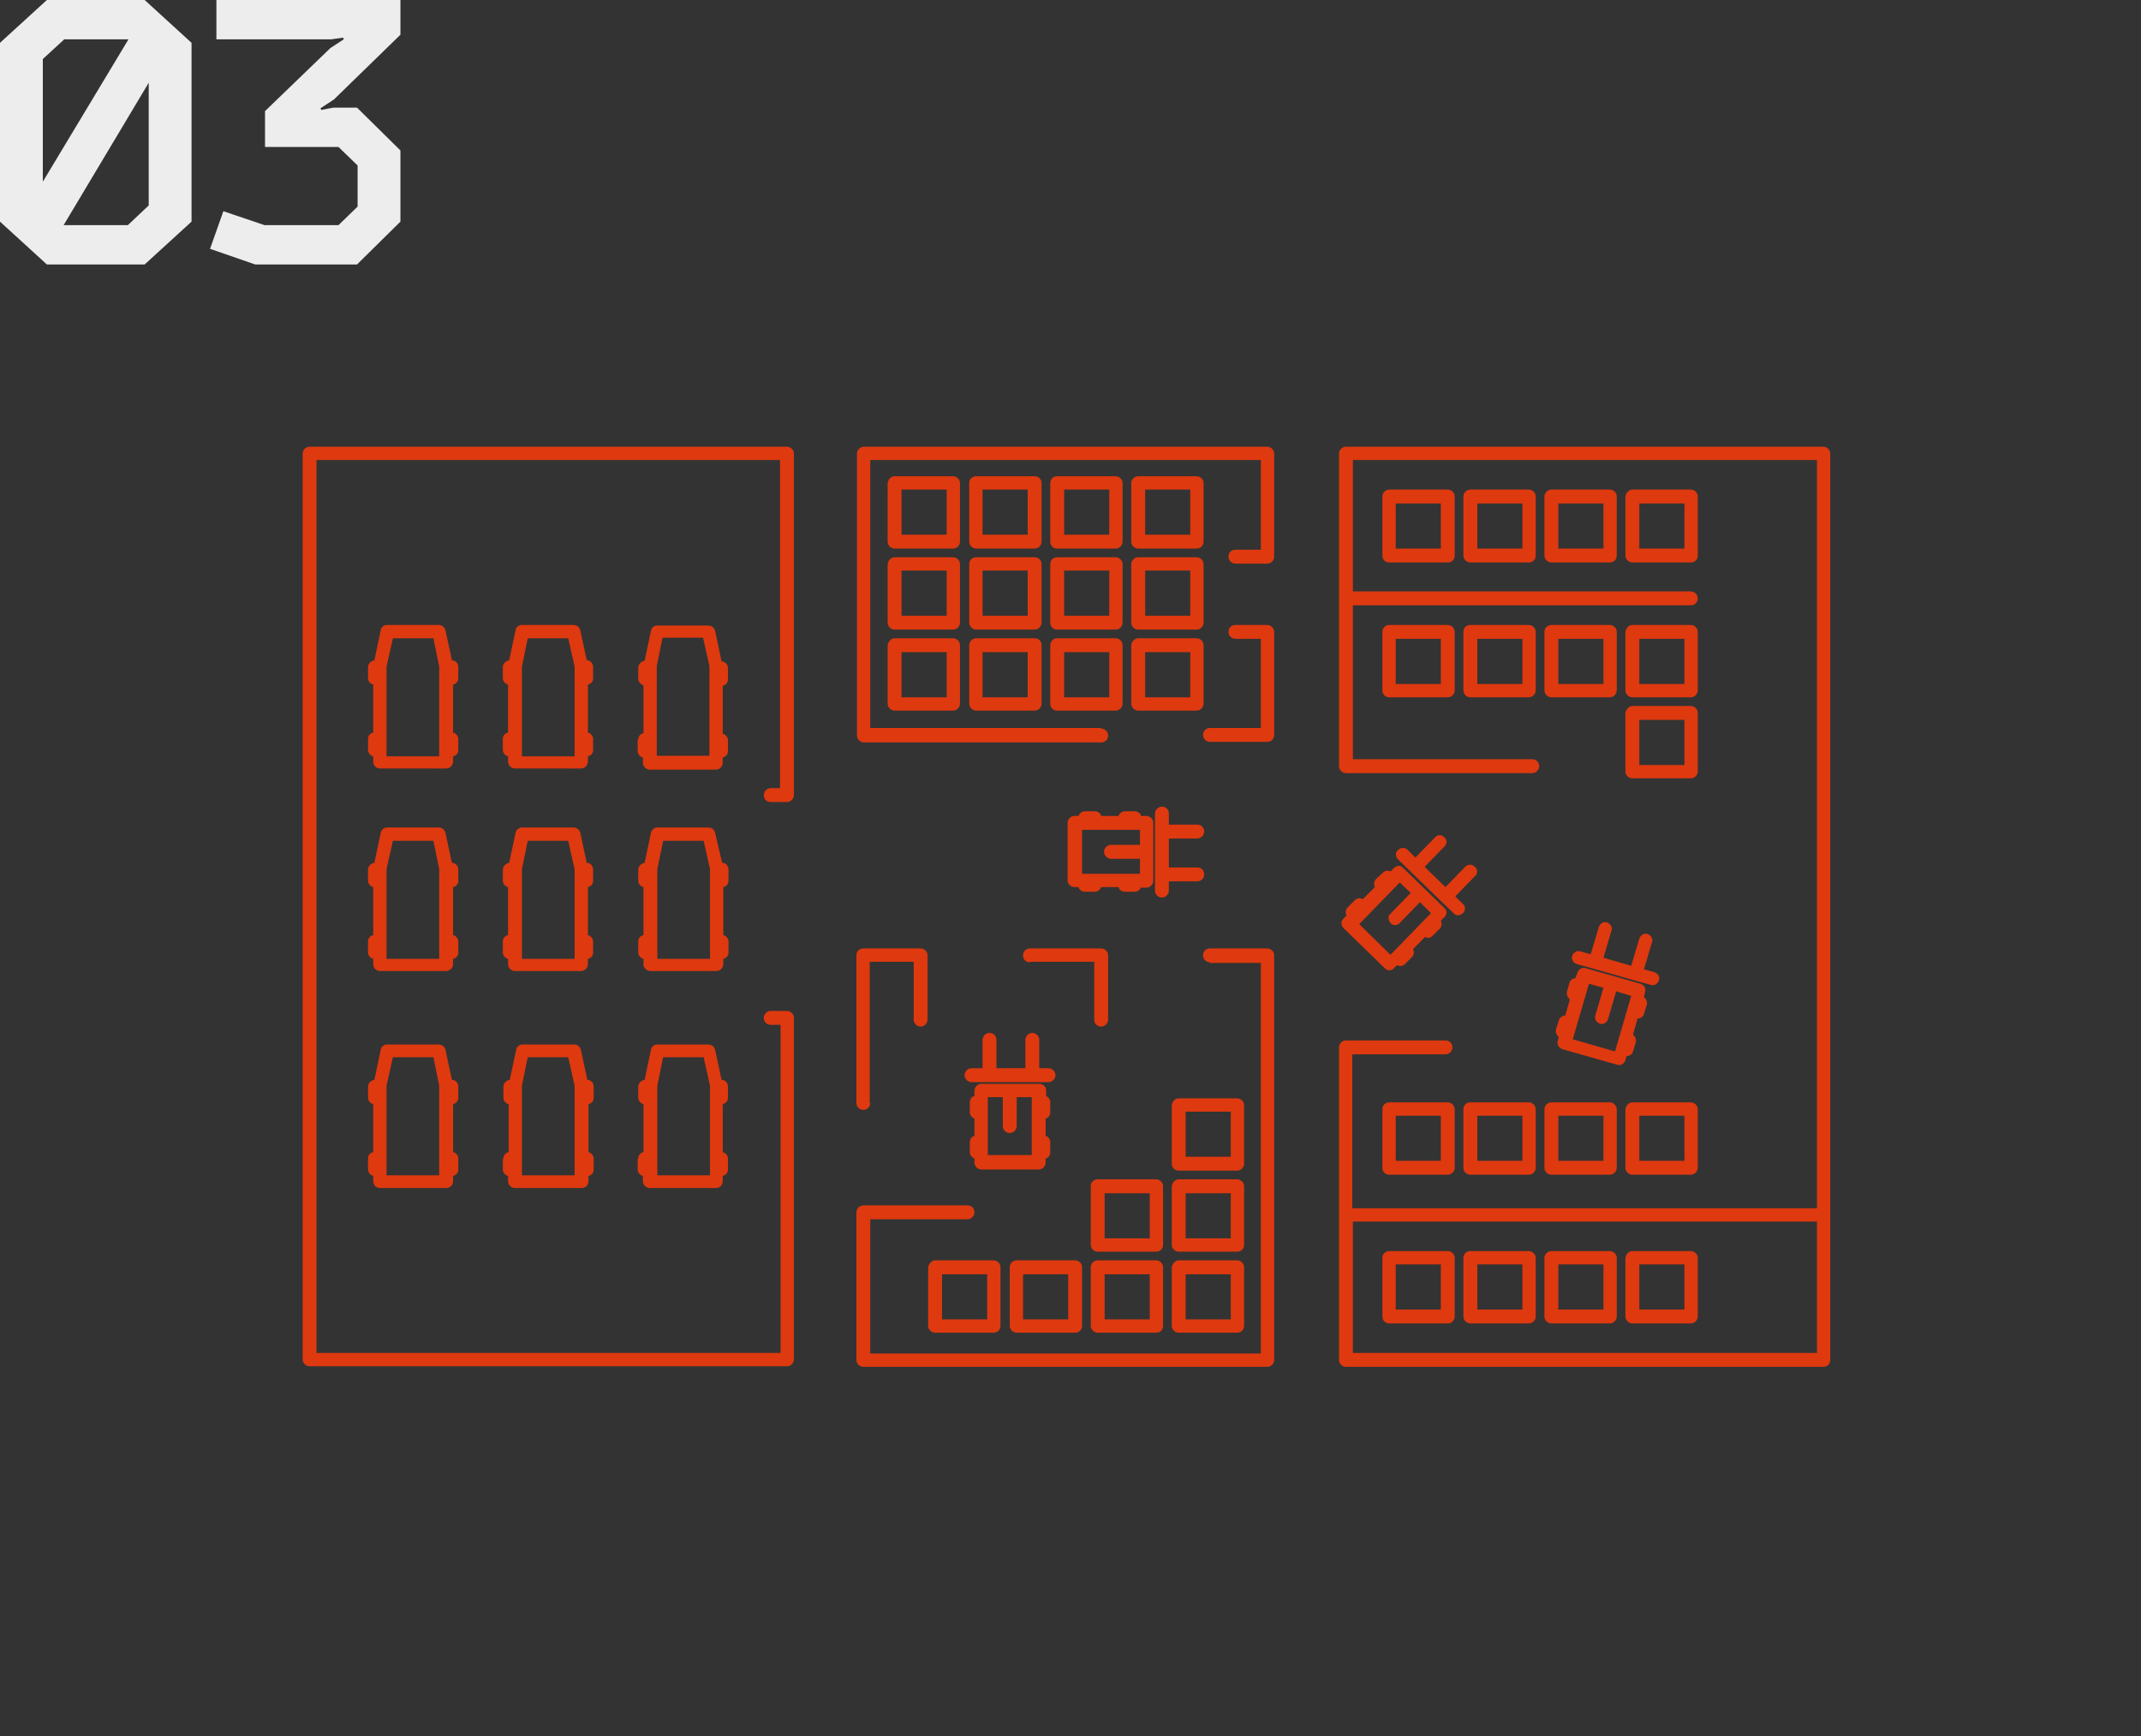
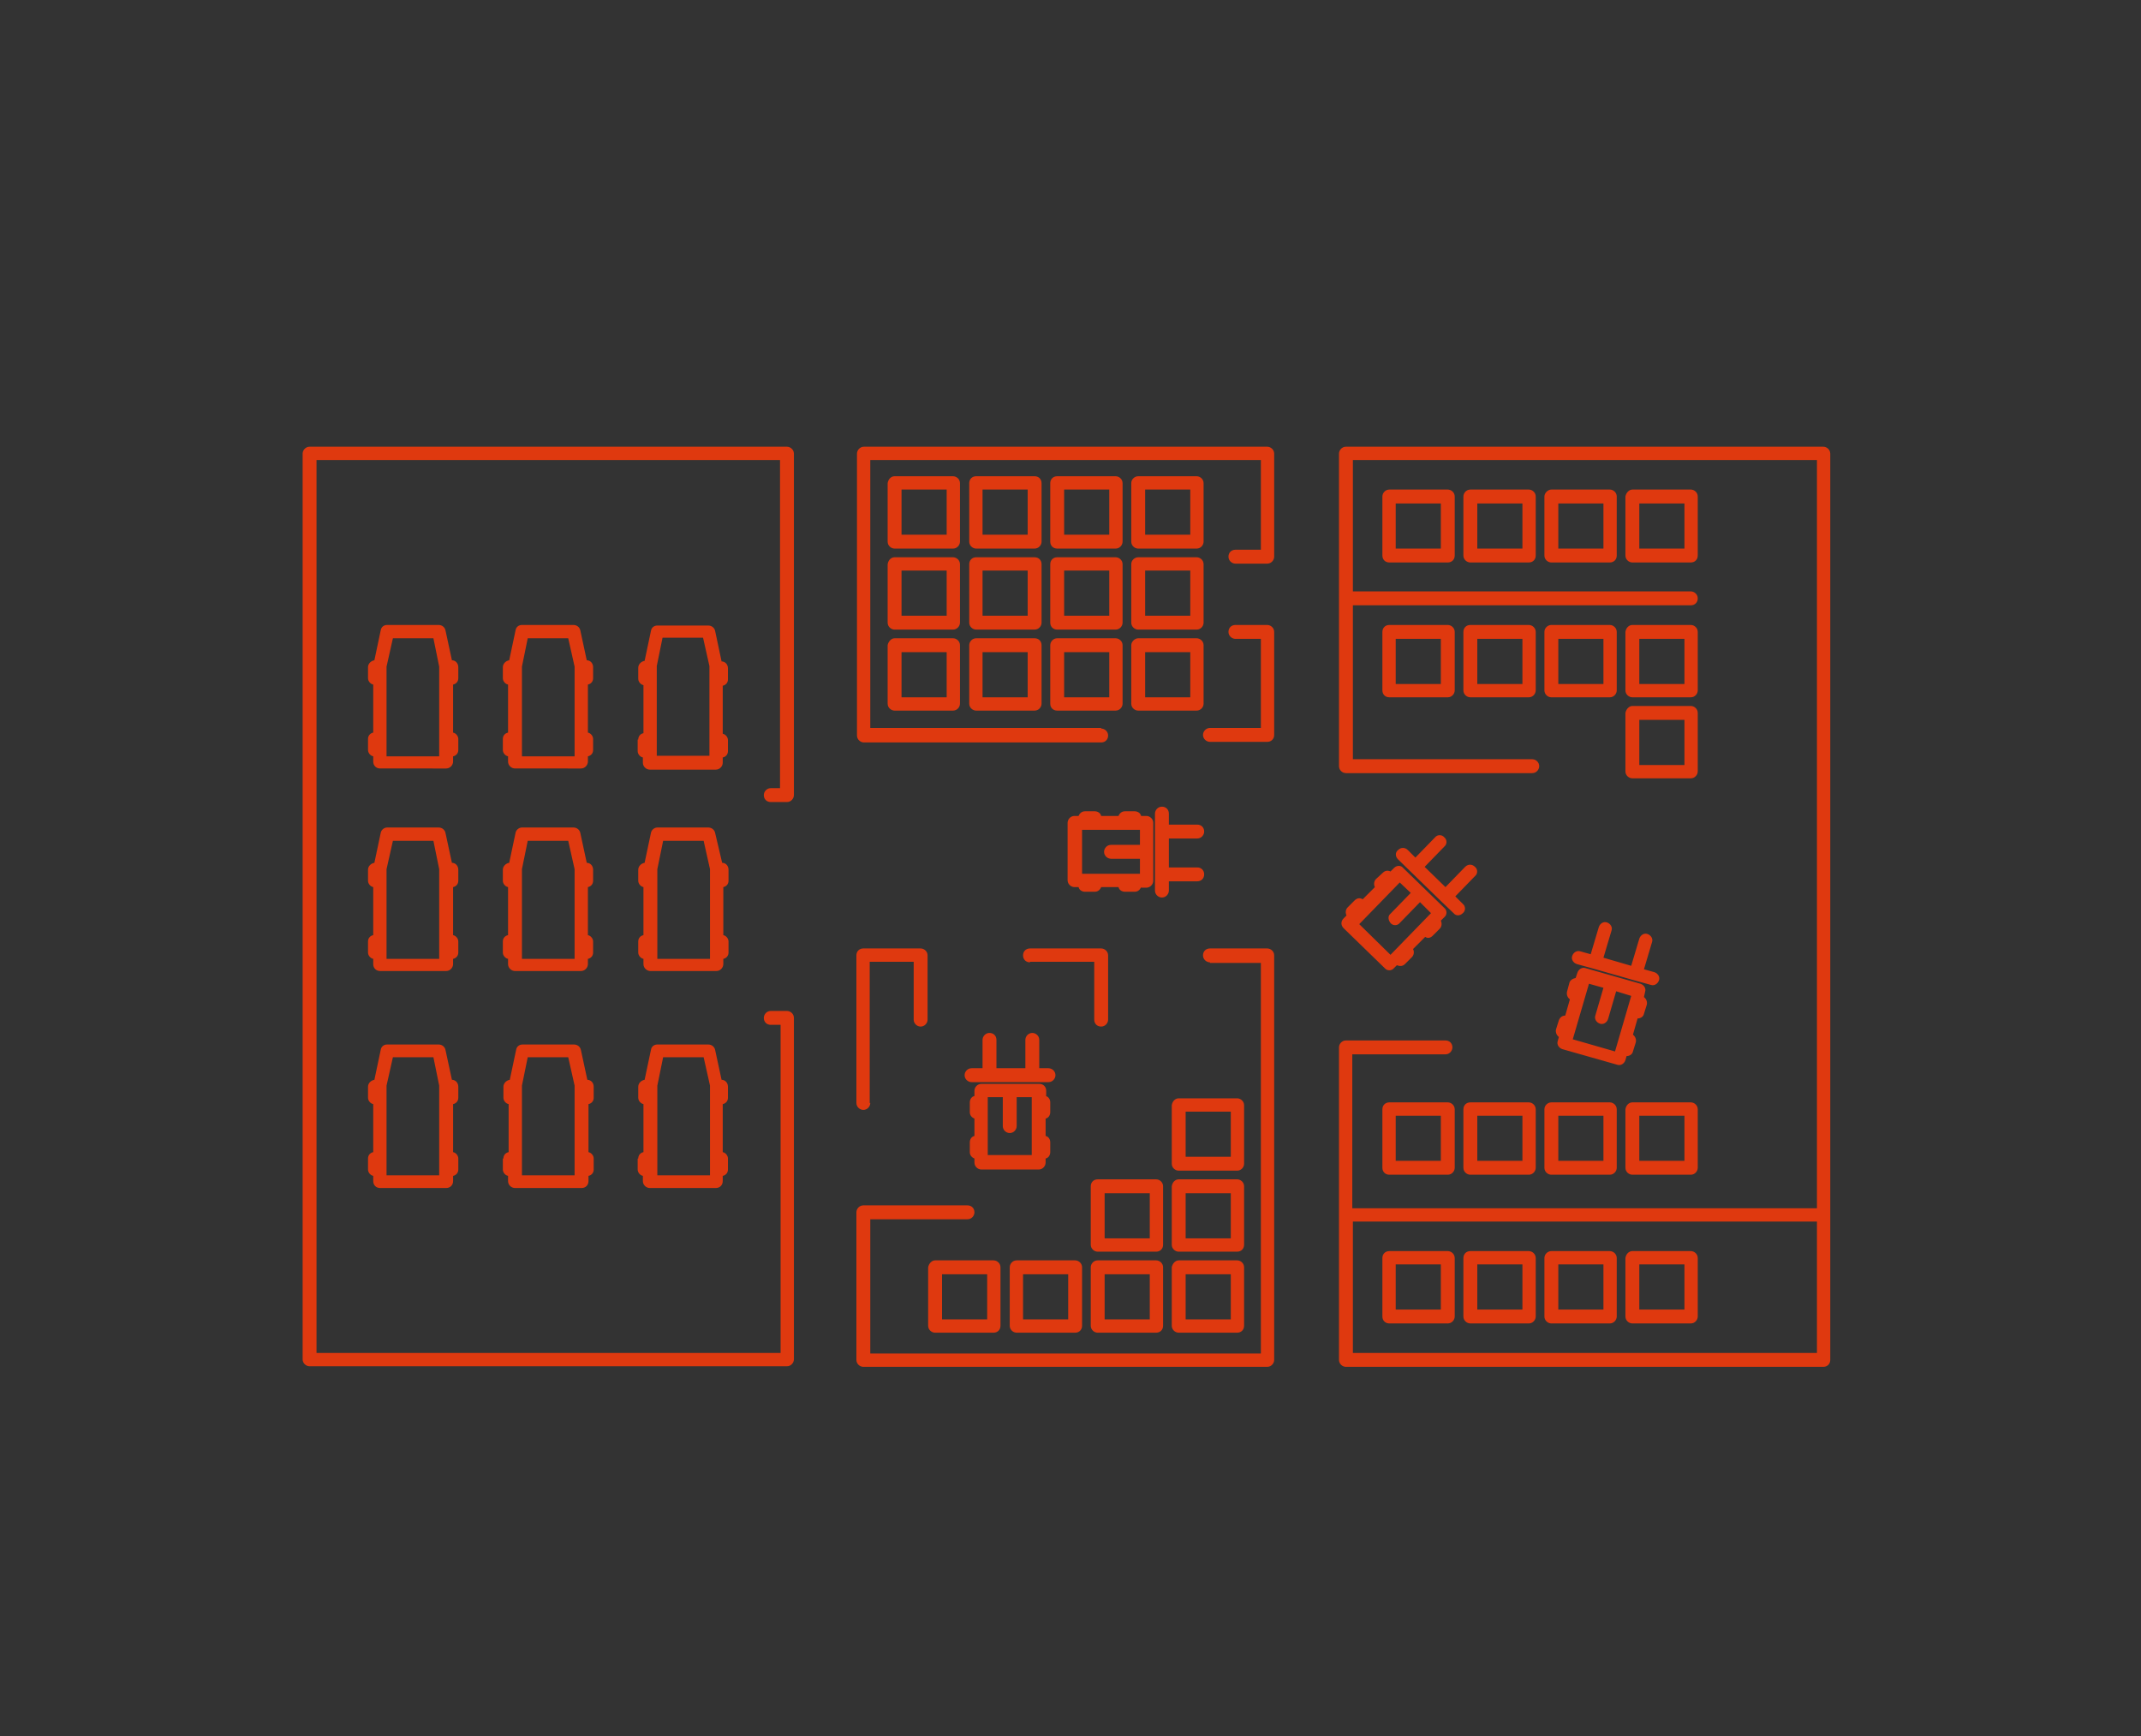
<svg xmlns="http://www.w3.org/2000/svg" version="1.1" id="Слой_1" x="0px" y="0px" viewBox="0 0 370 300" style="enable-background:new 0 0 370 300;" xml:space="preserve">
  <rect x="0" y="0" width="370" height="300" fill="#333333" stroke="none" />
  <style type="text/css">
	.st0{fill:#EDEDED;}
	.st1{fill:#DF390F;}
</style>
  <g id="Слой_x0020_1">
-     <path class="st0" d="M8.1,0L0,7.4v30.9l8.1,7.4H25l8.1-7.4V7.4L25,0H8.1z M22.1,38.9H11l14.7-24.6v21.2L22.1,38.9z M7.4,10.2   l3.7-3.4h11.1L7.4,31.4V10.2z M57.6,18.6L55.5,19l-0.1-0.3l2.3-1.5L69.2,6V0H37.4v6.8h19.8l2.1-0.3l0.1,0.3l-2.3,1.5L45.8,19.2v6.2   h12.7l3.3,3.2v7.1l-3.3,3.2H45.7l-7.1-2.4L36.3,43l7.8,2.7h17.6l7.5-7.4V26l-7.5-7.4H57.6z" />
    <path class="st1" d="M110.3,127.8c0-0.6,0.4-1,0.9-1.1v-8.3c-0.5-0.1-0.9-0.6-0.9-1.1v-1.9c0-0.6,0.5-1.1,1.1-1.2l1.1-5.2   c0.1-0.6,0.6-0.9,1.1-0.9l0,0h8.8c0.6,0,1.1,0.4,1.2,1l1.1,5.2c0.6,0,1.1,0.5,1.1,1.2v1.9c0,0.6-0.4,1-0.9,1.1v8.3   c0.5,0.1,0.9,0.6,0.9,1.1v1.9c0,0.6-0.4,1-0.9,1.1v0.9c0,0.6-0.5,1.2-1.2,1.2h-11.4c-0.6,0-1.2-0.5-1.2-1.2v-0.9   c-0.5-0.1-0.9-0.6-0.9-1.1V127.8L110.3,127.8z M233.8,208.8H314V79.5h-80.2v22.7h58.4c0.6,0,1.2,0.5,1.2,1.2s-0.5,1.2-1.2,1.2   h-58.4v26.6h31c0.6,0,1.2,0.5,1.2,1.2c0,0.6-0.5,1.2-1.2,1.2h-32.2c-0.6,0-1.2-0.5-1.2-1.2v-28.9V78.4c0-0.6,0.5-1.2,1.2-1.2h82.5   c0.6,0,1.2,0.5,1.2,1.2v131.6v25c0,0.7-0.5,1.2-1.2,1.2h-82.5c-0.6,0-1.2-0.5-1.2-1.2v-25V181c0-0.6,0.5-1.2,1.2-1.2h17.2   c0.7,0,1.2,0.5,1.2,1.2c0,0.6-0.5,1.2-1.2,1.2h-16.1V208.8L233.8,208.8z M314,211.1h-80.2v22.7H314V211.1z M190.3,125.9   c0.6,0,1.2,0.5,1.2,1.2c0,0.7-0.5,1.2-1.2,1.2H178h-18.8h-9.9c-0.6,0-1.2-0.5-1.2-1.2V78.4c0-0.6,0.5-1.2,1.2-1.2H219   c0.6,0,1.2,0.5,1.2,1.2v17.8c0,0.6-0.5,1.2-1.2,1.2h-5.5c-0.6,0-1.2-0.5-1.2-1.2s0.5-1.2,1.2-1.2h4.4V79.5h-67.5v46.3h8.8H178   H190.3z M213.5,110.4c-0.6,0-1.2-0.5-1.2-1.2c0-0.7,0.5-1.2,1.2-1.2h5.5c0.6,0,1.2,0.5,1.2,1.2V127c0,0.7-0.5,1.2-1.2,1.2h-9.9   c-0.6,0-1.2-0.5-1.2-1.2c0-0.6,0.5-1.2,1.2-1.2h8.8v-15.4H213.5L213.5,110.4z M133.2,177.1c-0.7,0-1.2-0.5-1.2-1.2   c0-0.6,0.5-1.2,1.2-1.2h2.8c0.6,0,1.2,0.5,1.2,1.2v59c0,0.6-0.5,1.2-1.2,1.2H53.5c-0.6,0-1.2-0.5-1.2-1.2V78.4   c0-0.6,0.5-1.2,1.2-1.2H136c0.6,0,1.2,0.5,1.2,1.2v59c0,0.6-0.5,1.2-1.2,1.2h-2.8c-0.7,0-1.2-0.5-1.2-1.2c0-0.6,0.5-1.2,1.2-1.2   h1.6V79.5H54.7v154.3h80.2v-56.7H133.2z M209.1,166.3c-0.6,0-1.2-0.5-1.2-1.2c0-0.7,0.5-1.2,1.2-1.2h9.9c0.6,0,1.2,0.5,1.2,1.2V235   c0,0.6-0.5,1.2-1.2,1.2h-69.8c-0.6,0-1.2-0.5-1.2-1.2v-25.5c0-0.6,0.5-1.2,1.2-1.2h18c0.7,0,1.2,0.5,1.2,1.2c0,0.6-0.5,1.2-1.2,1.2   h-16.8v23.2h67.5v-67.5H209.1L209.1,166.3z M150.4,190.6c0,0.6-0.5,1.2-1.2,1.2c-0.6,0-1.2-0.5-1.2-1.2v-25.5   c0-0.7,0.5-1.2,1.2-1.2h9.9c0.6,0,1.2,0.5,1.2,1.2v11.1c0,0.6-0.5,1.2-1.2,1.2c-0.6,0-1.2-0.5-1.2-1.2v-10h-7.6V190.6L150.4,190.6z    M178,166.3c-0.7,0-1.2-0.5-1.2-1.2c0-0.7,0.5-1.2,1.2-1.2h12.3c0.6,0,1.2,0.5,1.2,1.2v11.1c0,0.6-0.5,1.2-1.2,1.2   c-0.7,0-1.2-0.5-1.2-1.2v-10H178L178,166.3z M245.4,155.9l-3.5,3.6c-0.4,0.5-1.2,0.5-1.6,0s-0.5-1.2,0-1.6l3.5-3.6l-1.9-1.8l-7,7.2   l5.4,5.3l7-7.2L245.4,155.9z M241.6,148.5c-0.5-0.5-0.5-1.2,0-1.6c0.5-0.5,1.2-0.5,1.7,0l1.3,1.3l3.4-3.5c0.4-0.5,1.2-0.5,1.6,0   c0.5,0.4,0.5,1.2,0,1.6l-3.4,3.5l3.6,3.5l3.4-3.5c0.5-0.5,1.2-0.5,1.7,0c0.5,0.4,0.5,1.2,0,1.6l-3.4,3.5l1.3,1.3   c0.5,0.4,0.5,1.2,0,1.6c-0.5,0.5-1.2,0.5-1.6,0l-2.2-2.1l0,0l0,0L241.6,148.5L241.6,148.5z M239,150.8c0.4-0.4,0.9-0.4,1.3-0.2   l0.6-0.6c0.5-0.5,1.2-0.5,1.6,0l7.1,6.9c0.5,0.4,0.5,1.2,0,1.6l-0.6,0.6c0.2,0.4,0.2,1-0.2,1.4l-1.2,1.2c-0.4,0.4-0.9,0.5-1.3,0.2   l-2.1,2.1c0.2,0.4,0.2,1-0.2,1.4l-1.2,1.2c-0.4,0.4-0.9,0.4-1.4,0.2l-0.5,0.5c-0.4,0.5-1.2,0.5-1.6,0l-7.1-6.9   c-0.5-0.5-0.5-1.2,0-1.7l0.5-0.5c-0.2-0.4-0.2-1,0.2-1.4l1.2-1.2c0.4-0.4,0.9-0.5,1.4-0.2l2.1-2.1c-0.2-0.4-0.2-1,0.2-1.4   L239,150.8z M197,148.4h-5c-0.6,0-1.2-0.5-1.2-1.2c0-0.6,0.5-1.2,1.2-1.2h5v-2.6h-10v7.6h10V148.4z M202,153.9   c0,0.6-0.5,1.2-1.2,1.2c-0.6,0-1.2-0.5-1.2-1.2v-3v-7.3v-3c0-0.6,0.5-1.2,1.2-1.2c0.7,0,1.2,0.5,1.2,1.2v1.9h4.9   c0.7,0,1.2,0.5,1.2,1.2c0,0.6-0.5,1.2-1.2,1.2H202v5h4.9c0.7,0,1.2,0.5,1.2,1.2c0,0.7-0.5,1.2-1.2,1.2H202V153.9L202,153.9z    M197.2,153.3c-0.2,0.5-0.6,0.8-1.1,0.8h-1.7c-0.5,0-1-0.3-1.1-0.8h-3c-0.2,0.5-0.6,0.8-1.1,0.8h-1.7c-0.5,0-1-0.3-1.1-0.8h-0.7   c-0.6,0-1.2-0.5-1.2-1.2v-9.9c0-0.6,0.5-1.2,1.2-1.2h0.7c0.2-0.5,0.6-0.8,1.1-0.8h1.7c0.5,0,1,0.3,1.1,0.8h3   c0.2-0.5,0.6-0.8,1.1-0.8h1.7c0.5,0,1,0.3,1.1,0.8h0.9c0.6,0,1.2,0.5,1.2,1.2v5v5c0,0.6-0.5,1.2-1.2,1.2H197.2z M279.3,171.3   l-1.4,4.8c-0.2,0.6-0.8,1-1.4,0.8c-0.6-0.2-1-0.8-0.8-1.4l1.4-4.8l-2.5-0.7l-2.8,9.6l7.3,2.1l2.8-9.6L279.3,171.3L279.3,171.3z    M272.5,166.6c-0.6-0.2-1-0.8-0.8-1.4c0.2-0.6,0.8-1,1.4-0.8l1.8,0.5l1.4-4.7c0.2-0.6,0.8-1,1.4-0.8c0.6,0.2,1,0.8,0.8,1.4   l-1.4,4.7l4.8,1.4l1.4-4.7c0.2-0.6,0.8-1,1.4-0.8c0.6,0.2,1,0.8,0.8,1.4l-1.4,4.7l1.8,0.5c0.6,0.2,1,0.8,0.8,1.4   c-0.2,0.6-0.8,1-1.4,0.8l-2.9-0.8l0,0l-7-2l0,0h0L272.5,166.6L272.5,166.6z M271.2,169.9c0.1-0.5,0.6-0.8,1.1-0.9l0.3-0.9   c0.2-0.6,0.8-1,1.4-0.8l9.5,2.7c0.6,0.2,1,0.8,0.8,1.4l-0.2,0.9c0.4,0.3,0.6,0.8,0.5,1.3l-0.5,1.6c-0.1,0.5-0.6,0.8-1.1,0.8   l-0.8,2.8c0.4,0.3,0.6,0.8,0.5,1.3l-0.5,1.6c-0.1,0.5-0.6,0.8-1.1,0.8l-0.2,0.7c-0.2,0.6-0.8,1-1.4,0.8l-9.5-2.7   c-0.6-0.2-1-0.8-0.8-1.4l0.2-0.7c-0.4-0.3-0.6-0.8-0.5-1.3l0.5-1.6c0.2-0.5,0.6-0.8,1.1-0.8l0.8-2.8c-0.4-0.3-0.6-0.8-0.5-1.3   L271.2,169.9L271.2,169.9z M175.7,189.6v5c0,0.6-0.5,1.2-1.2,1.2c-0.6,0-1.2-0.5-1.2-1.2v-5h-2.6v10h7.6v-10H175.7z M181.2,184.6   c0.6,0,1.2,0.5,1.2,1.2c0,0.6-0.5,1.2-1.2,1.2h-3h-7.3h-3c-0.6,0-1.2-0.5-1.2-1.2c0-0.6,0.5-1.2,1.2-1.2h1.9v-4.9   c0-0.6,0.5-1.2,1.2-1.2c0.7,0,1.2,0.5,1.2,1.2v4.9h5v-4.9c0-0.6,0.5-1.2,1.2-1.2c0.6,0,1.2,0.5,1.2,1.2v4.9H181.2L181.2,184.6z    M180.7,189.4c0.5,0.1,0.8,0.6,0.8,1.1v1.7c0,0.5-0.3,1-0.8,1.1v3c0.5,0.1,0.8,0.6,0.8,1.1v1.7c0,0.5-0.3,1-0.8,1.1v0.7   c0,0.6-0.5,1.2-1.2,1.2h-9.9c-0.6,0-1.2-0.5-1.2-1.2v-0.7c-0.5-0.2-0.8-0.6-0.8-1.1v-1.7c0-0.5,0.3-1,0.8-1.1v-3   c-0.5-0.2-0.8-0.6-0.8-1.1v-1.7c0-0.5,0.3-1,0.8-1.1v-0.9c0-0.6,0.5-1.2,1.2-1.2h5h5c0.7,0,1.2,0.5,1.2,1.2V189.4z M275.4,167.4   c-0.6-0.2-1-0.8-0.8-1.4L275.4,167.4z M110.3,200.2c0-0.6,0.4-1,0.9-1.1v-8.3c-0.5-0.1-0.9-0.6-0.9-1.1v-1.9c0-0.6,0.5-1.1,1.1-1.2   l1.1-5.2c0.1-0.6,0.6-0.9,1.1-0.9l0,0h8.8c0.6,0,1.1,0.4,1.2,1l1.1,5.1c0.6,0,1.1,0.5,1.1,1.2v1.9c0,0.6-0.4,1-0.9,1.1v8.3   c0.5,0.1,0.9,0.6,0.9,1.1v1.9c0,0.6-0.4,1-0.9,1.1v0.9c0,0.7-0.5,1.2-1.2,1.2h-11.4c-0.6,0-1.2-0.5-1.2-1.2v-0.9   c-0.5-0.1-0.9-0.6-0.9-1.1V200.2L110.3,200.2z M87,200.2c0-0.6,0.4-1,0.9-1.1v-8.3c-0.5-0.1-0.9-0.6-0.9-1.1v-1.9   c0-0.6,0.5-1.1,1.1-1.2l1.1-5.2c0.1-0.6,0.6-0.9,1.1-0.9l0,0h8.9c0.6,0,1.1,0.4,1.2,1l1.1,5.1c0.6,0,1.1,0.5,1.1,1.2v1.9   c0,0.6-0.4,1-0.9,1.1v8.3c0.5,0.1,0.9,0.6,0.9,1.1v1.9c0,0.6-0.4,1-0.9,1.1v0.9c0,0.7-0.5,1.2-1.2,1.2H89c-0.6,0-1.2-0.5-1.2-1.2   v-0.9c-0.5-0.1-0.9-0.6-0.9-1.1V200.2L87,200.2z M63.6,200.2c0-0.6,0.4-1,0.9-1.1v-8.3c-0.5-0.1-0.9-0.6-0.9-1.1v-1.9   c0-0.6,0.5-1.1,1.1-1.2l1.1-5.2c0.1-0.6,0.6-0.9,1.1-0.9l0,0h8.9c0.6,0,1.1,0.4,1.2,1l1.1,5.1c0.6,0,1.1,0.5,1.1,1.2v1.9   c0,0.6-0.4,1-0.9,1.1v8.3c0.5,0.1,0.9,0.6,0.9,1.1v1.9c0,0.6-0.4,1-0.9,1.1v0.9c0,0.7-0.5,1.2-1.2,1.2H65.7c-0.7,0-1.2-0.5-1.2-1.2   v-0.9c-0.5-0.1-0.9-0.6-0.9-1.1L63.6,200.2L63.6,200.2z M78.1,149.1c0.6,0,1.1,0.5,1.1,1.2v1.9c0,0.6-0.4,1-0.9,1.1v8.3   c0.5,0.1,0.9,0.6,0.9,1.1v1.9c0,0.6-0.4,1-0.9,1.1v0.9c0,0.6-0.5,1.2-1.2,1.2H65.7c-0.7,0-1.2-0.5-1.2-1.2v-0.9   c-0.5-0.1-0.9-0.6-0.9-1.1v-1.9c0-0.6,0.4-1,0.9-1.1v-8.3c-0.5-0.1-0.9-0.6-0.9-1.1v-1.9c0-0.6,0.5-1.1,1.1-1.2l1.1-5.2   c0.1-0.5,0.6-0.9,1.1-0.9l0,0h8.9c0.6,0,1.1,0.4,1.2,1L78.1,149.1L78.1,149.1z M101.4,149.1c0.6,0,1.1,0.5,1.1,1.2v1.9   c0,0.6-0.4,1-0.9,1.1v8.3c0.5,0.1,0.9,0.6,0.9,1.1v1.9c0,0.6-0.4,1-0.9,1.1v0.9c0,0.6-0.5,1.2-1.2,1.2H89c-0.6,0-1.2-0.5-1.2-1.2   v-0.9c-0.5-0.1-0.9-0.6-0.9-1.1v-1.9c0-0.6,0.4-1,0.9-1.1v-8.3c-0.5-0.1-0.9-0.6-0.9-1.1v-1.9c0-0.6,0.5-1.1,1.1-1.2l1.1-5.2   c0.1-0.5,0.6-0.9,1.1-0.9l0,0h8.9c0.6,0,1.1,0.4,1.2,1L101.4,149.1L101.4,149.1z M124.8,149.1c0.6,0,1.1,0.5,1.1,1.2v1.9   c0,0.6-0.4,1-0.9,1.1v8.3c0.5,0.1,0.9,0.6,0.9,1.1v1.9c0,0.6-0.4,1-0.9,1.1v0.9c0,0.6-0.5,1.2-1.2,1.2h-11.4   c-0.6,0-1.2-0.5-1.2-1.2v-0.9c-0.5-0.1-0.9-0.6-0.9-1.1v-1.9c0-0.6,0.4-1,0.9-1.1v-8.3c-0.5-0.1-0.9-0.6-0.9-1.1v-1.9   c0-0.6,0.5-1.1,1.1-1.2l1.1-5.2c0.1-0.5,0.6-0.9,1.1-0.9l0,0h8.8c0.6,0,1.1,0.4,1.2,1L124.8,149.1L124.8,149.1z M78.1,114.1   c0.6,0,1.1,0.5,1.1,1.2v1.9c0,0.6-0.4,1-0.9,1.1v8.3c0.5,0.1,0.9,0.6,0.9,1.1v1.9c0,0.6-0.4,1-0.9,1.1v0.9c0,0.6-0.5,1.2-1.2,1.2   H65.7c-0.7,0-1.2-0.5-1.2-1.2v-0.9c-0.5-0.1-0.9-0.6-0.9-1.1v-1.9c0-0.6,0.4-1,0.9-1.1v-8.3c-0.5-0.1-0.9-0.6-0.9-1.1v-1.9   c0-0.6,0.5-1.1,1.1-1.2l1.1-5.2c0.1-0.6,0.6-0.9,1.1-0.9l0,0h8.9c0.6,0,1.1,0.4,1.2,1L78.1,114.1L78.1,114.1z M101.4,114.1   c0.6,0,1.1,0.5,1.1,1.2v1.9c0,0.6-0.4,1-0.9,1.1v8.3c0.5,0.1,0.9,0.6,0.9,1.1v1.9c0,0.6-0.4,1-0.9,1.1v0.9c0,0.6-0.5,1.2-1.2,1.2   H89c-0.6,0-1.2-0.5-1.2-1.2v-0.9c-0.5-0.1-0.9-0.6-0.9-1.1v-1.9c0-0.6,0.4-1,0.9-1.1v-8.3c-0.5-0.1-0.9-0.6-0.9-1.1v-1.9   c0-0.6,0.5-1.1,1.1-1.2l1.1-5.2c0.1-0.6,0.6-0.9,1.1-0.9l0,0h8.9c0.6,0,1.1,0.4,1.2,1L101.4,114.1L101.4,114.1z M122.6,130.6v-15.5   l-1.1-4.9h-7l-1,4.9v15.5H122.6z M282.1,122h10.1c0.6,0,1.2,0.5,1.2,1.2v10.1c0,0.6-0.5,1.2-1.2,1.2h-10.1c-0.6,0-1.2-0.5-1.2-1.2   v-10.1C281,122.6,281.5,122,282.1,122z M291.1,124.4h-7.8v7.8h7.8V124.4z M282.1,108h10.1c0.6,0,1.2,0.5,1.2,1.2v10.1   c0,0.6-0.5,1.2-1.2,1.2h-10.1c-0.6,0-1.2-0.5-1.2-1.2v-10.1C281,108.5,281.5,108,282.1,108z M291.1,110.4h-7.8v7.8h7.8V110.4z    M268.1,108h10.1c0.6,0,1.2,0.5,1.2,1.2v10.1c0,0.6-0.5,1.2-1.2,1.2h-10.1c-0.6,0-1.2-0.5-1.2-1.2v-10.1   C266.9,108.5,267.5,108,268.1,108z M277.1,110.4h-7.8v7.8h7.8V110.4z M254.1,108h10.1c0.6,0,1.2,0.5,1.2,1.2v10.1   c0,0.6-0.5,1.2-1.2,1.2h-10.1c-0.6,0-1.2-0.5-1.2-1.2v-10.1C252.9,108.5,253.4,108,254.1,108z M263.1,110.4h-7.8v7.8h7.8V110.4z    M240.1,108h10.1c0.6,0,1.2,0.5,1.2,1.2v10.1c0,0.6-0.5,1.2-1.2,1.2h-10.1c-0.7,0-1.2-0.5-1.2-1.2v-10.1   C238.9,108.5,239.4,108,240.1,108z M249,110.4h-7.8v7.8h7.8V110.4z M203.7,189.8h10.1c0.6,0,1.2,0.5,1.2,1.2v10.1   c0,0.6-0.5,1.2-1.2,1.2h-10.1c-0.6,0-1.2-0.5-1.2-1.2V191C202.6,190.3,203.1,189.8,203.7,189.8z M212.7,192.1h-7.8v7.8h7.8V192.1z    M203.7,203.8h10.1c0.6,0,1.2,0.5,1.2,1.2v10.1c0,0.7-0.5,1.2-1.2,1.2h-10.1c-0.6,0-1.2-0.5-1.2-1.2V205   C202.6,204.3,203.1,203.8,203.7,203.8z M212.7,206.2h-7.8v7.8h7.8V206.2z M203.7,217.8h10.1c0.6,0,1.2,0.5,1.2,1.2v10.1   c0,0.7-0.5,1.2-1.2,1.2h-10.1c-0.6,0-1.2-0.5-1.2-1.2V219C202.6,218.4,203.1,217.8,203.7,217.8z M212.7,220.2h-7.8v7.8h7.8V220.2z    M189.7,203.8h10.1c0.6,0,1.2,0.5,1.2,1.2v10.1c0,0.7-0.5,1.2-1.2,1.2h-10.1c-0.6,0-1.2-0.5-1.2-1.2V205   C188.5,204.3,189,203.8,189.7,203.8z M198.7,206.2h-7.8v7.8h7.8V206.2z M189.7,217.8h10.1c0.6,0,1.2,0.5,1.2,1.2v10.1   c0,0.7-0.5,1.2-1.2,1.2h-10.1c-0.6,0-1.2-0.5-1.2-1.2V219C188.5,218.4,189,217.8,189.7,217.8z M198.7,220.2h-7.8v7.8h7.8V220.2z    M175.7,217.8h10.1c0.6,0,1.2,0.5,1.2,1.2v10.1c0,0.7-0.5,1.2-1.2,1.2h-10.1c-0.6,0-1.2-0.5-1.2-1.2V219   C174.5,218.4,175,217.8,175.7,217.8z M184.6,220.2h-7.8v7.8h7.8V220.2z M161.6,217.8h10.1c0.6,0,1.2,0.5,1.2,1.2v10.1   c0,0.7-0.5,1.2-1.2,1.2h-10.1c-0.6,0-1.2-0.5-1.2-1.2V219C160.5,218.4,161,217.8,161.6,217.8z M170.6,220.2h-7.8v7.8h7.8V220.2z    M74.9,182.7h-7l-1.1,4.9v15.5h9.1v-15.5L74.9,182.7z M98.2,182.7h-7l-1,4.9v15.5h9.1v-15.5L98.2,182.7z M121.6,182.7h-7l-1,4.9   v15.5h9.1v-15.5L121.6,182.7z M196.7,82.3h10.1c0.6,0,1.2,0.5,1.2,1.2v10.1c0,0.6-0.5,1.2-1.2,1.2h-10.1c-0.6,0-1.2-0.5-1.2-1.2   V83.5C195.5,82.8,196.1,82.3,196.7,82.3z M205.7,84.6h-7.8v7.8h7.8V84.6z M182.7,82.3h10.1c0.6,0,1.2,0.5,1.2,1.2v10.1   c0,0.6-0.5,1.2-1.2,1.2h-10.1c-0.7,0-1.2-0.5-1.2-1.2V83.5C181.5,82.8,182,82.3,182.7,82.3z M191.7,84.6h-7.8v7.8h7.8V84.6z    M168.7,82.3h10.1c0.7,0,1.2,0.5,1.2,1.2v10.1c0,0.6-0.5,1.2-1.2,1.2h-10.1c-0.6,0-1.2-0.5-1.2-1.2V83.5   C167.5,82.8,168,82.3,168.7,82.3z M177.6,84.6h-7.8v7.8h7.8V84.6z M154.6,82.3h10.1c0.6,0,1.2,0.5,1.2,1.2v10.1   c0,0.6-0.5,1.2-1.2,1.2h-10.1c-0.6,0-1.2-0.5-1.2-1.2V83.5C153.5,82.8,154,82.3,154.6,82.3z M163.6,84.6h-7.8v7.8h7.8V84.6z    M196.7,96.3h10.1c0.6,0,1.2,0.5,1.2,1.2v10.1c0,0.6-0.5,1.2-1.2,1.2h-10.1c-0.6,0-1.2-0.5-1.2-1.2V97.5   C195.5,96.8,196.1,96.3,196.7,96.3z M205.7,98.6h-7.8v7.8h7.8V98.6z M182.7,96.3h10.1c0.6,0,1.2,0.5,1.2,1.2v10.1   c0,0.6-0.5,1.2-1.2,1.2h-10.1c-0.7,0-1.2-0.5-1.2-1.2V97.5C181.5,96.8,182,96.3,182.7,96.3z M191.7,98.6h-7.8v7.8h7.8V98.6z    M168.7,96.3h10.1c0.7,0,1.2,0.5,1.2,1.2v10.1c0,0.6-0.5,1.2-1.2,1.2h-10.1c-0.6,0-1.2-0.5-1.2-1.2V97.5   C167.5,96.8,168,96.3,168.7,96.3z M177.6,98.6h-7.8v7.8h7.8V98.6z M154.6,96.3h10.1c0.6,0,1.2,0.5,1.2,1.2v10.1   c0,0.6-0.5,1.2-1.2,1.2h-10.1c-0.6,0-1.2-0.5-1.2-1.2V97.5C153.5,96.8,154,96.3,154.6,96.3z M163.6,98.6h-7.8v7.8h7.8V98.6z    M196.7,110.3h10.1c0.6,0,1.2,0.5,1.2,1.2v10.1c0,0.6-0.5,1.2-1.2,1.2h-10.1c-0.6,0-1.2-0.5-1.2-1.2v-10.1   C195.5,110.9,196.1,110.3,196.7,110.3z M205.7,112.7h-7.8v7.8h7.8V112.7z M182.7,110.3h10.1c0.6,0,1.2,0.5,1.2,1.2v10.1   c0,0.6-0.5,1.2-1.2,1.2h-10.1c-0.7,0-1.2-0.5-1.2-1.2v-10.1C181.5,110.9,182,110.3,182.7,110.3z M191.7,112.7h-7.8v7.8h7.8V112.7z    M168.7,110.3h10.1c0.7,0,1.2,0.5,1.2,1.2v10.1c0,0.6-0.5,1.2-1.2,1.2h-10.1c-0.6,0-1.2-0.5-1.2-1.2v-10.1   C167.5,110.9,168,110.3,168.7,110.3z M177.6,112.7h-7.8v7.8h7.8V112.7z M154.6,110.3h10.1c0.6,0,1.2,0.5,1.2,1.2v10.1   c0,0.6-0.5,1.2-1.2,1.2h-10.1c-0.6,0-1.2-0.5-1.2-1.2v-10.1C153.5,110.9,154,110.3,154.6,110.3z M163.6,112.7h-7.8v7.8h7.8V112.7z    M282.1,84.6h10.1c0.6,0,1.2,0.5,1.2,1.2V96c0,0.7-0.5,1.2-1.2,1.2h-10.1c-0.6,0-1.2-0.5-1.2-1.2V85.8   C281,85.2,281.5,84.6,282.1,84.6z M291.1,87h-7.8v7.8h7.8V87z M268.1,84.6h10.1c0.6,0,1.2,0.5,1.2,1.2V96c0,0.7-0.5,1.2-1.2,1.2   h-10.1c-0.6,0-1.2-0.5-1.2-1.2V85.8C266.9,85.2,267.5,84.6,268.1,84.6z M277.1,87h-7.8v7.8h7.8V87z M254.1,84.6h10.1   c0.6,0,1.2,0.5,1.2,1.2V96c0,0.7-0.5,1.2-1.2,1.2h-10.1c-0.6,0-1.2-0.5-1.2-1.2V85.8C252.9,85.2,253.4,84.6,254.1,84.6z M263.1,87   h-7.8v7.8h7.8V87z M240.1,84.6h10.1c0.6,0,1.2,0.5,1.2,1.2V96c0,0.7-0.5,1.2-1.2,1.2h-10.1c-0.7,0-1.2-0.5-1.2-1.2V85.8   C238.9,85.2,239.4,84.6,240.1,84.6z M249,87h-7.8v7.8h7.8V87z M282.1,216.2h10.1c0.6,0,1.2,0.5,1.2,1.2v10.1c0,0.6-0.5,1.2-1.2,1.2   h-10.1c-0.6,0-1.2-0.5-1.2-1.2v-10.1C281,216.7,281.5,216.2,282.1,216.2z M291.1,218.5h-7.8v7.8h7.8V218.5z M268.1,216.2h10.1   c0.6,0,1.2,0.5,1.2,1.2v10.1c0,0.6-0.5,1.2-1.2,1.2h-10.1c-0.6,0-1.2-0.5-1.2-1.2v-10.1C266.9,216.7,267.5,216.2,268.1,216.2z    M277.1,218.5h-7.8v7.8h7.8V218.5z M254.1,216.2h10.1c0.6,0,1.2,0.5,1.2,1.2v10.1c0,0.6-0.5,1.2-1.2,1.2h-10.1   c-0.6,0-1.2-0.5-1.2-1.2v-10.1C252.9,216.7,253.4,216.2,254.1,216.2z M263.1,218.5h-7.8v7.8h7.8V218.5z M240.1,216.2h10.1   c0.6,0,1.2,0.5,1.2,1.2v10.1c0,0.6-0.5,1.2-1.2,1.2h-10.1c-0.7,0-1.2-0.5-1.2-1.2v-10.1C238.9,216.7,239.4,216.2,240.1,216.2z    M249,218.5h-7.8v7.8h7.8V218.5z M282.1,190.5h10.1c0.6,0,1.2,0.5,1.2,1.2v10.1c0,0.6-0.5,1.2-1.2,1.2h-10.1   c-0.6,0-1.2-0.5-1.2-1.2v-10.1C281,191,281.5,190.5,282.1,190.5z M291.1,192.8h-7.8v7.8h7.8V192.8z M268.1,190.5h10.1   c0.6,0,1.2,0.5,1.2,1.2v10.1c0,0.6-0.5,1.2-1.2,1.2h-10.1c-0.6,0-1.2-0.5-1.2-1.2v-10.1C266.9,191,267.5,190.5,268.1,190.5z    M277.1,192.8h-7.8v7.8h7.8V192.8z M254.1,190.5h10.1c0.6,0,1.2,0.5,1.2,1.2v10.1c0,0.6-0.5,1.2-1.2,1.2h-10.1   c-0.6,0-1.2-0.5-1.2-1.2v-10.1C252.9,191,253.4,190.5,254.1,190.5z M263.1,192.8h-7.8v7.8h7.8V192.8z M240.1,190.5h10.1   c0.6,0,1.2,0.5,1.2,1.2v10.1c0,0.6-0.5,1.2-1.2,1.2h-10.1c-0.7,0-1.2-0.5-1.2-1.2v-10.1C238.9,191,239.4,190.5,240.1,190.5z    M249,192.8h-7.8v7.8h7.8V192.8z M74.9,145.3h-7l-1.1,4.9v15.5h9.1v-15.5L74.9,145.3z M98.2,145.3h-7l-1,4.9v15.5h9.1v-15.5   L98.2,145.3z M121.6,145.3h-7l-1,4.9v15.5h9.1v-15.5L121.6,145.3z M74.9,110.3h-7l-1.1,4.9v15.5h9.1v-15.5L74.9,110.3z M98.2,110.3   h-7l-1,4.9v15.5h9.1v-15.5L98.2,110.3z" />
  </g>
</svg>